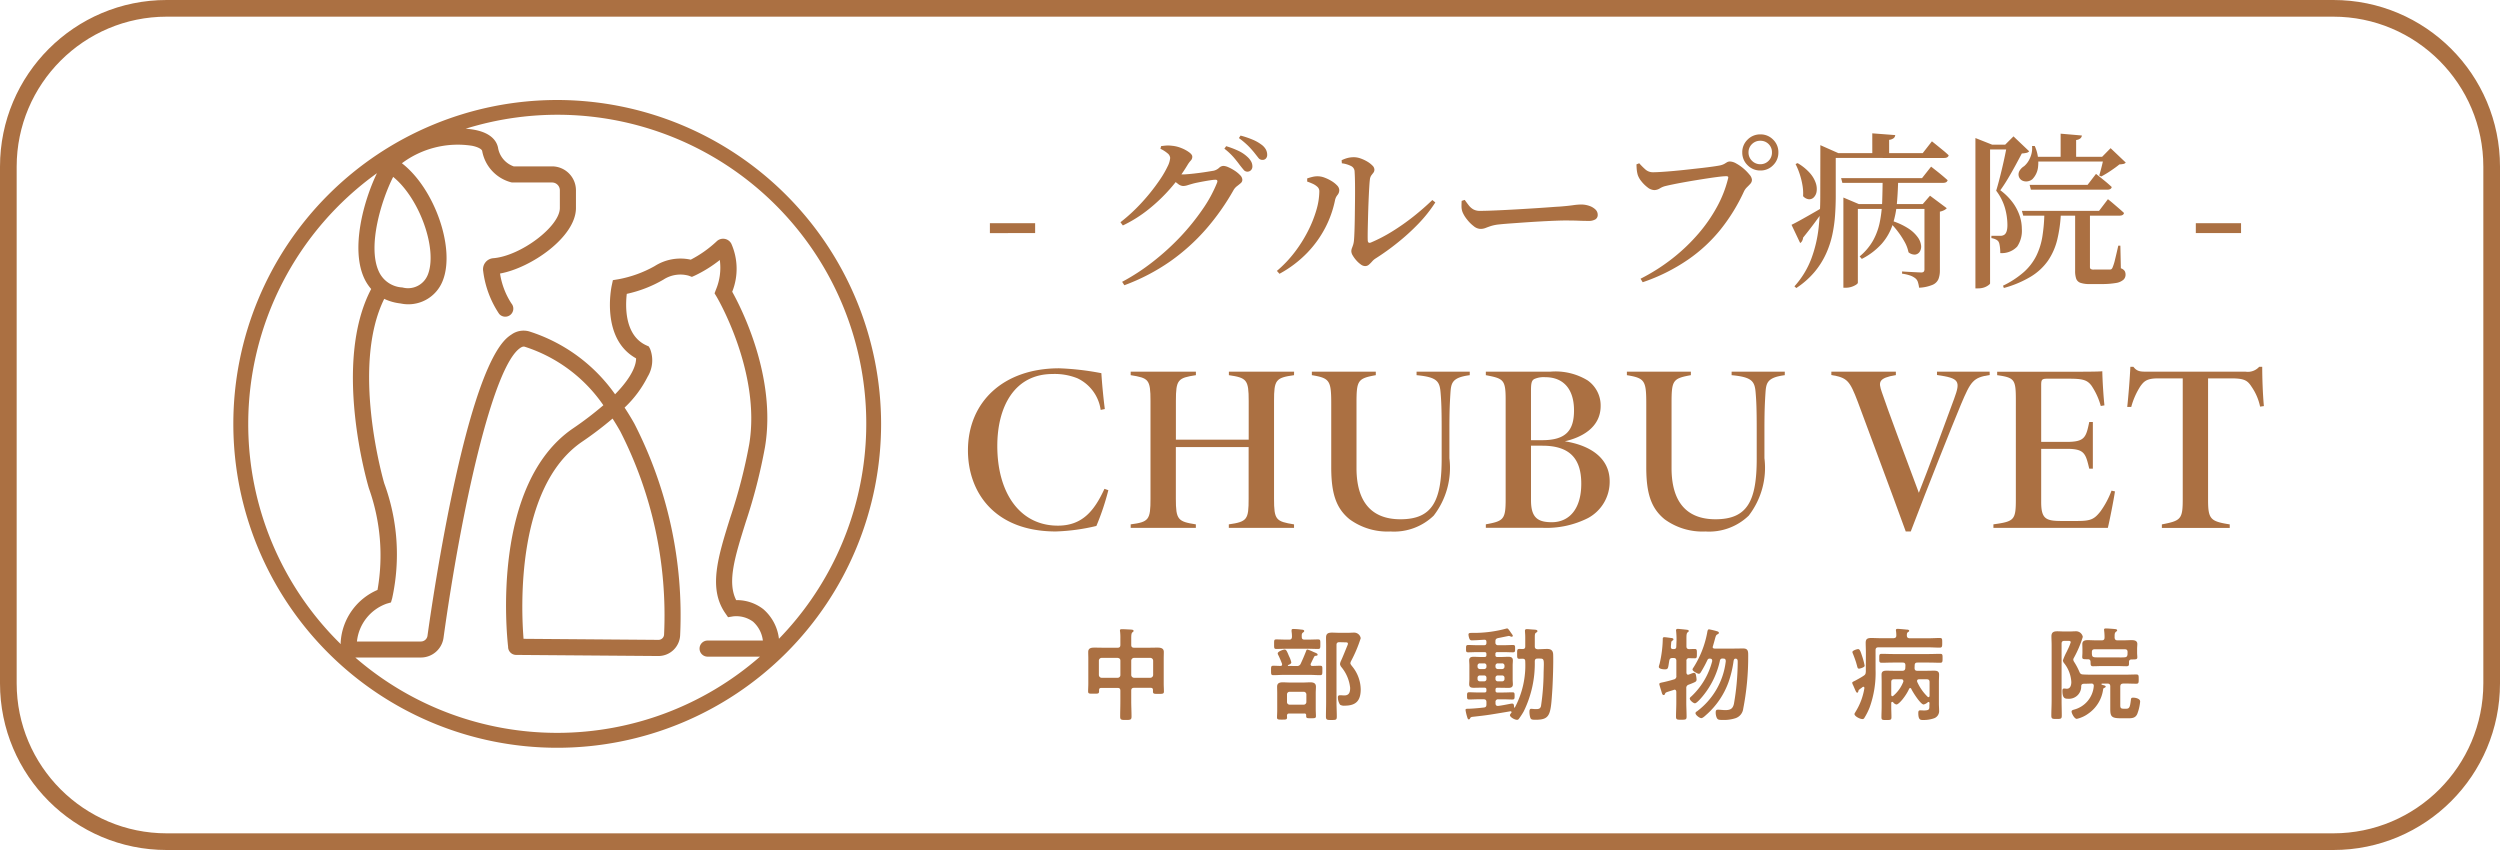
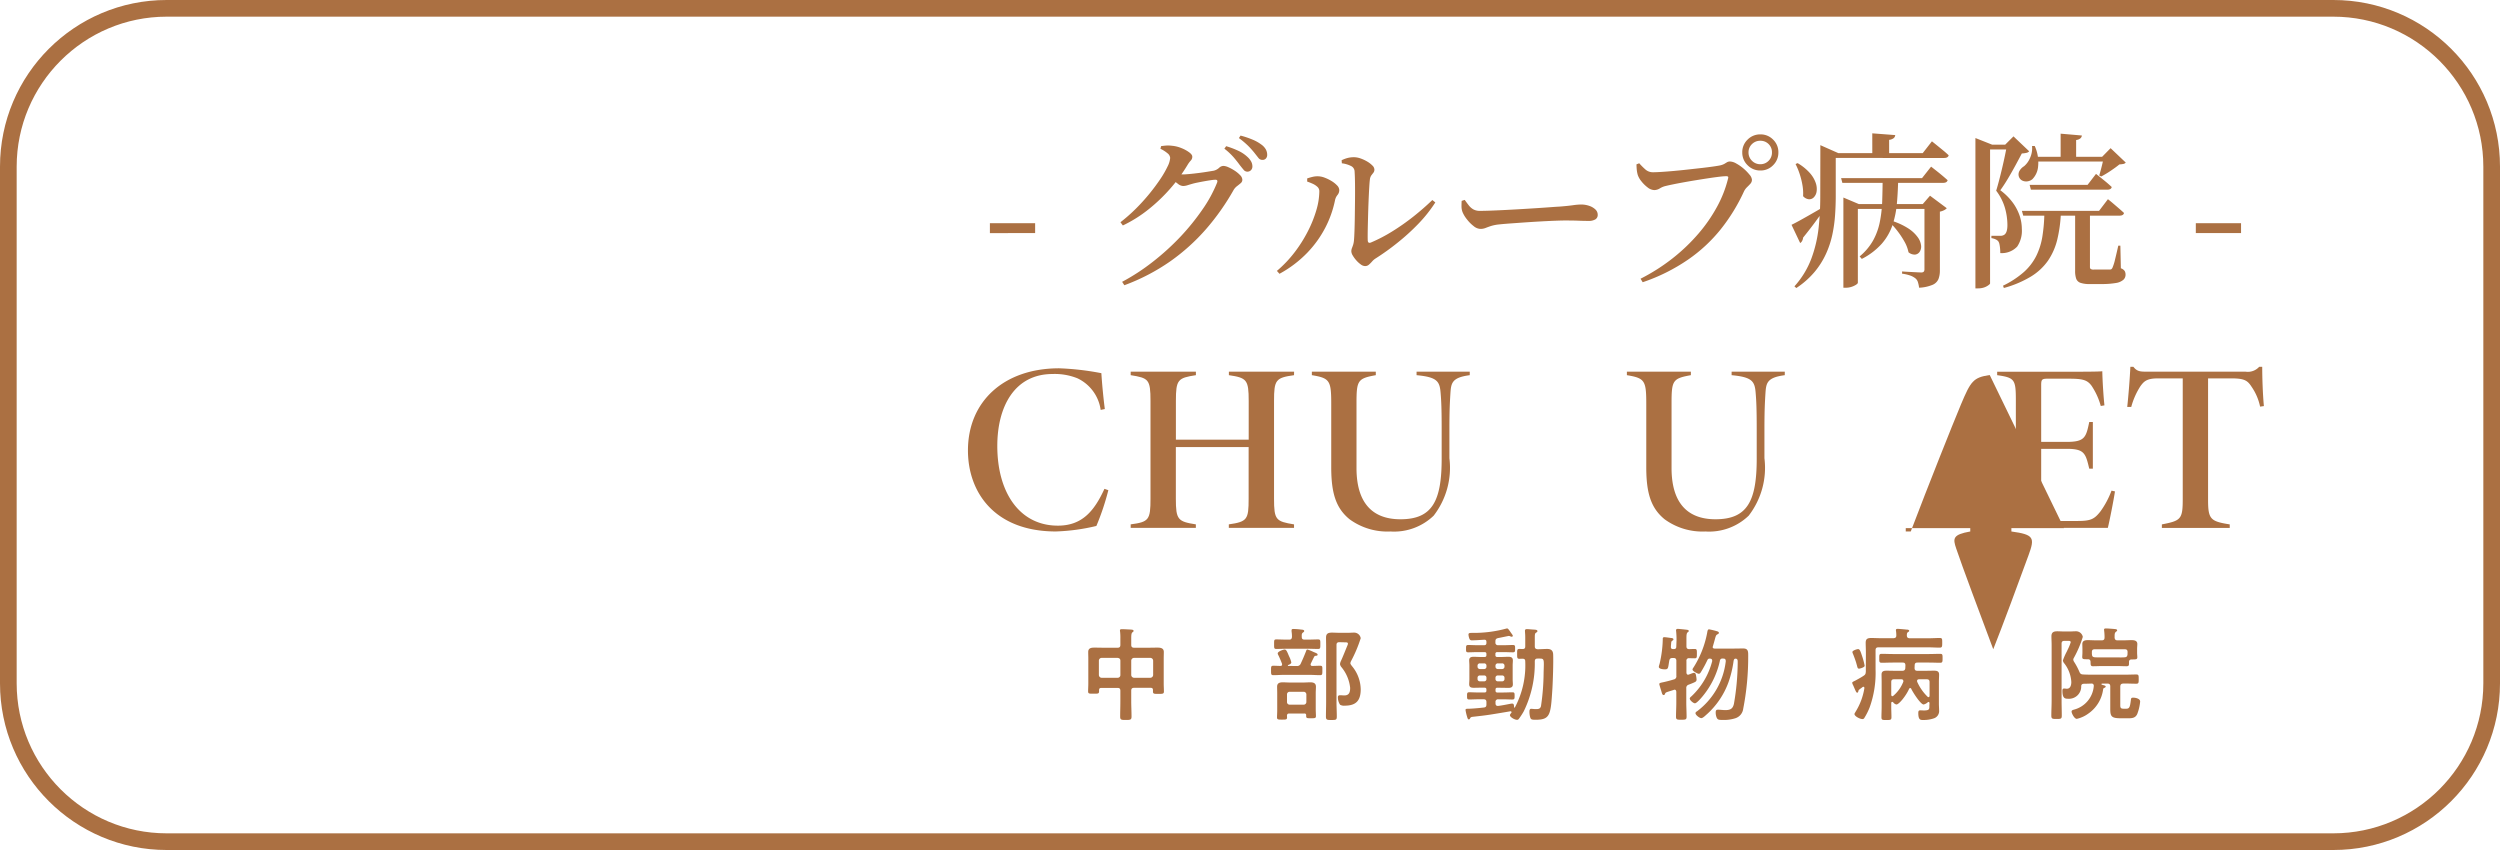
<svg xmlns="http://www.w3.org/2000/svg" width="150" height="51" viewBox="0 0 150 51">
  <g id="グループ_2104" data-name="グループ 2104" transform="translate(-2392 115)">
    <g id="グループ_2103" data-name="グループ 2103" transform="translate(0)">
-       <path id="パス_626" data-name="パス 626" d="M19.433,0A19.433,19.433,0,1,0,38.866,19.433,19.455,19.455,0,0,0,19.433,0M11.667,10.487a1.274,1.274,0,0,1-1.523.76,1.641,1.641,0,0,1-1.433-1c-.653-1.491.152-4.194.879-5.634,1.585,1.284,2.685,4.356,2.077,5.876M.894,19.433A18.523,18.523,0,0,1,8.617,4.391c-.819,1.7-1.557,4.491-.792,6.242a2.707,2.707,0,0,0,.447.708l-.006.009c-2.325,4.44-.226,11.631-.136,11.935l.006.019a11.976,11.976,0,0,1,.515,6.092,3.657,3.657,0,0,0-2.206,3.072.872.872,0,0,0,0,.18A18.481,18.481,0,0,1,.894,19.433M7.322,33.451l.019,0h3.914a1.374,1.374,0,0,0,1.356-1.18c1.053-7.609,2.946-16.3,4.613-17.4.149-.1.227-.076.261-.067a9.1,9.1,0,0,1,4.717,3.51,20.036,20.036,0,0,1-1.825,1.392C15.5,23.043,16.391,31.965,16.486,32.8v.008a.483.483,0,0,0,.479.487l8.545.066a1.306,1.306,0,0,0,1.3-1.28,25.214,25.214,0,0,0-2.75-12.666q-.281-.5-.585-.959A6.651,6.651,0,0,0,24.86,16.6a1.888,1.888,0,0,0,.145-1.668l-.077-.144-.148-.067c-1.321-.6-1.257-2.373-1.173-3.089A7.555,7.555,0,0,0,25.8,10.78a1.865,1.865,0,0,1,1.527-.237l.187.07.182-.081A7.814,7.814,0,0,0,29.188,9.6a3.4,3.4,0,0,1-.232,1.779l-.083.22.121.2c.027.045,2.68,4.533,1.958,8.864a32.043,32.043,0,0,1-1.133,4.383c-.743,2.375-1.33,4.251-.31,5.734l.174.253.3-.05a1.7,1.7,0,0,1,1.2.317,1.809,1.809,0,0,1,.589,1.133H28.456a.483.483,0,0,0,0,.966H31.6a18.484,18.484,0,0,1-24.282.052M22.754,19.115q.24.372.465.771a24.265,24.265,0,0,1,2.626,12.178.335.335,0,0,1-.332.328l-8.1-.063c-.144-1.794-.468-9.1,3.508-11.822a21.171,21.171,0,0,0,1.832-1.392m9.983,13.21a2.767,2.767,0,0,0-.94-1.777,2.59,2.59,0,0,0-1.625-.541h0c-.551-1.085-.074-2.612.571-4.673A32.852,32.852,0,0,0,31.9,20.822c.7-4.2-1.43-8.354-1.967-9.318a3.723,3.723,0,0,0-.05-2.874A.556.556,0,0,0,29,8.48a6.874,6.874,0,0,1-1.555,1.1,2.879,2.879,0,0,0-2.162.384,7.041,7.041,0,0,1-2.186.792l-.324.054-.069.321c-.029.134-.658,3.2,1.46,4.369.008.254-.1.972-1.259,2.157a10,10,0,0,0-5.169-3.777,1.252,1.252,0,0,0-1.049.192c-.417.275-1.686,1.111-3.337,8.518-.952,4.27-1.584,8.708-1.7,9.554a.4.4,0,0,1-.4.346H7.417A2.7,2.7,0,0,1,9.2,30.22l.258-.074.074-.258A12.331,12.331,0,0,0,9.054,23c-.082-.28-2-7.022,0-11.069a3.053,3.053,0,0,0,.976.276,2.212,2.212,0,0,0,2.533-1.361c.773-1.933-.484-5.533-2.449-7.051a5.6,5.6,0,0,1,4.217-1.047c.388.081.583.215.6.313a2.38,2.38,0,0,0,1.743,1.879l.047.009h2.4a.47.47,0,0,1,.47.47v1.06c0,1.109-2.353,2.883-4,3.014a.665.665,0,0,0-.6.774,5.913,5.913,0,0,0,.958,2.566.483.483,0,0,0,.734-.629,4.557,4.557,0,0,1-.681-1.792c1.85-.331,4.555-2.19,4.555-3.933V5.418a1.437,1.437,0,0,0-1.436-1.436h-2.3A1.435,1.435,0,0,1,15.88,2.85C15.8,2.483,15.5,2,14.528,1.8a4.455,4.455,0,0,0-.588-.077,18.529,18.529,0,0,1,18.8,30.6" transform="translate(2406 -109)" fill="#ab7042" />
      <path id="パス_9339" data-name="パス 9339" d="M0,0H122.341V38.866H0Z" transform="translate(2406 -109)" fill="none" />
      <g id="グループ_2102" data-name="グループ 2102" transform="translate(0 0.442)">
        <g id="グループ_2089" data-name="グループ 2089" transform="translate(19612.342 -37)">
          <path id="パス_627" data-name="パス 627" d="M132.495,34.493a15.176,15.176,0,0,1-.718,2.146,11.959,11.959,0,0,1-2.431.331c-3.669,0-5.275-2.341-5.275-4.864,0-2.91,2.13-4.926,5.473-4.926a16.26,16.26,0,0,1,2.532.293c.044.71.13,1.56.207,2.151l-.249.053a2.472,2.472,0,0,0-1.4-1.9,3.662,3.662,0,0,0-1.479-.255c-2.3,0-3.323,1.973-3.323,4.316,0,2.813,1.348,4.783,3.634,4.783,1.437,0,2.17-.847,2.795-2.209Z" transform="translate(-17286.336 -83.524)" fill="#ab7042" />
          <path id="パス_628" data-name="パス 628" d="M161.361,27.959c-1.1.154-1.2.28-1.2,1.549v5.864c0,1.27.111,1.361,1.2,1.539v.211h-3.913V36.91c1.112-.158,1.189-.3,1.189-1.539v-3.1H154.27v3.1c0,1.259.12,1.371,1.2,1.539v.211H151.56V36.91c1.088-.144,1.189-.27,1.189-1.539V29.507c0-1.3-.114-1.376-1.189-1.549v-.211h3.913v.211c-1.084.168-1.2.265-1.2,1.549v2.322h4.368V29.507c0-1.27-.114-1.391-1.189-1.549v-.211h3.913Z" transform="translate(-17304.061 -83.89)" fill="#ab7042" />
          <path id="パス_629" data-name="パス 629" d="M191.627,27.959c-1.1.145-1.119.488-1.162,1.135-.024.4-.058.911-.058,2.064v1.782a4.7,4.7,0,0,1-.943,3.447,3.426,3.426,0,0,1-2.6.95,3.845,3.845,0,0,1-2.447-.733c-.82-.67-1.1-1.569-1.1-3.125v-3.8c0-1.4-.086-1.543-1.163-1.721v-.211h3.837v.211c-1.1.2-1.158.317-1.158,1.721v3.851c0,2,.873,3.074,2.636,3.074,1.912,0,2.474-1.09,2.474-3.638V31.152c0-1.147-.024-1.669-.062-2.111-.053-.717-.206-.966-1.444-1.082v-.211h3.192Z" transform="translate(-17323.785 -83.89)" fill="#ab7042" />
-           <path id="パス_630" data-name="パス 630" d="M216.284,31.927c1.507.24,2.688.989,2.688,2.4a2.471,2.471,0,0,1-1.3,2.206,5.527,5.527,0,0,1-2.712.585h-3.418v-.21c1.074-.193,1.189-.3,1.189-1.513V29.414c0-1.2-.145-1.253-1.189-1.455v-.21h3.866a3.7,3.7,0,0,1,2.24.524,1.832,1.832,0,0,1,.783,1.534c0,1.322-1.186,1.9-2.149,2.12m-1.354-.067c1.429,0,1.905-.594,1.905-1.785,0-1.307-.659-1.994-1.722-1.994a1.383,1.383,0,0,0-.66.11c-.175.091-.2.287-.2.737v2.933Zm-.676,3.6c0,1.025.379,1.322,1.247,1.322,1.02,0,1.769-.763,1.769-2.311,0-1.472-.658-2.28-2.339-2.28h-.677Z" transform="translate(-17342.734 -83.891)" fill="#ab7042" />
          <path id="パス_631" data-name="パス 631" d="M244.834,27.959c-1.1.145-1.119.488-1.162,1.135-.024.4-.058.911-.058,2.064v1.782a4.7,4.7,0,0,1-.943,3.447,3.426,3.426,0,0,1-2.6.95,3.846,3.846,0,0,1-2.447-.733c-.82-.67-1.1-1.569-1.1-3.125v-3.8c0-1.4-.087-1.543-1.163-1.721v-.211H239.2v.211c-1.1.2-1.159.317-1.159,1.721v3.851c0,2,.873,3.074,2.636,3.074,1.912,0,2.474-1.09,2.474-3.638V31.152c0-1.147-.024-1.669-.062-2.111-.053-.717-.205-.966-1.444-1.082v-.211h3.191Z" transform="translate(-17358.09 -83.89)" fill="#ab7042" />
-           <path id="パス_632" data-name="パス 632" d="M279.406,27.95c-1,.149-1.138.379-1.723,1.76-.522,1.251-1.943,4.812-3.015,7.628h-.3c-.914-2.523-2.185-5.9-2.875-7.773-.488-1.284-.633-1.456-1.589-1.614v-.2h3.871v.2c-1.051.187-1.054.412-.843,1.025.295.895,1.562,4.283,2.222,6.041.52-1.3,1.542-4.063,2.121-5.652.383-1.048.322-1.227-1.033-1.414v-.2h3.159Z" transform="translate(-17380.365 -83.891)" fill="#ab7042" />
+           <path id="パス_632" data-name="パス 632" d="M279.406,27.95c-1,.149-1.138.379-1.723,1.76-.522,1.251-1.943,4.812-3.015,7.628h-.3v-.2h3.871v.2c-1.051.187-1.054.412-.843,1.025.295.895,1.562,4.283,2.222,6.041.52-1.3,1.542-4.063,2.121-5.652.383-1.048.322-1.227-1.033-1.414v-.2h3.159Z" transform="translate(-17380.365 -83.891)" fill="#ab7042" />
          <path id="パス_633" data-name="パス 633" d="M304.558,34.88c-.072.495-.332,1.812-.428,2.188h-6.865v-.211c1.25-.173,1.346-.255,1.346-1.5V29.44c0-1.277-.062-1.383-1.121-1.534V27.7h4.268c1.353,0,1.87-.009,2.04-.029.01.533.067,1.5.129,2.046l-.221.038a4.11,4.11,0,0,0-.56-1.224c-.265-.347-.531-.414-1.382-.414h-1.253c-.333,0-.38.053-.38.381v3.411h1.535c1.084,0,1.157-.272,1.349-1.192h.216v2.8h-.216c-.217-.906-.28-1.191-1.339-1.191h-1.545v3.193c0,.994.277,1.126,1.14,1.135h1.053c.8,0,1-.12,1.357-.565a5.228,5.228,0,0,0,.67-1.254Z" transform="translate(-17398.002 -83.838)" fill="#ab7042" />
          <path id="パス_634" data-name="パス 634" d="M327.834,29.318a3.254,3.254,0,0,0-.508-1.188c-.245-.38-.433-.507-1.214-.507h-1.4v7.261c0,1.184.129,1.315,1.3,1.5v.211H321.94v-.211c1.129-.221,1.252-.3,1.252-1.5V27.623H321.7c-.686,0-.843.194-1.045.466a4.378,4.378,0,0,0-.553,1.249h-.24c.082-.779.154-1.679.188-2.409h.182c.22.281.4.292.844.292h5.893a.91.91,0,0,0,.809-.292h.183c0,.628.03,1.6.1,2.356Z" transform="translate(-17412.57 -83.362)" fill="#ab7042" />
          <path id="パス_635" data-name="パス 635" d="M147.125,74.76c-.116,0-.171.049-.171.171v.627c0,.31.018.621.018.931,0,.189-.073.2-.341.2s-.341-.006-.341-.2c0-.3.012-.615.012-.925v-.627c0-.122-.049-.171-.164-.171h-.974c-.11,0-.14.049-.14.14v.067c0,.146-.073.14-.329.14s-.328.006-.328-.14.012-.31.012-.469V73c0-.128-.006-.256-.006-.39,0-.238.183-.262.377-.262s.372.006.554.006h.834c.115,0,.164-.049.164-.171v-.371a3.156,3.156,0,0,0-.018-.432.185.185,0,0,1-.006-.06c0-.073.055-.079.116-.079.115,0,.414.018.542.024.055.006.158.006.158.079,0,.043-.031.061-.073.091-.061.049-.067.189-.067.377v.371c0,.122.055.171.171.171h.852c.183,0,.365-.006.548-.006s.384.024.384.262c0,.134-.006.262-.006.39v1.509c0,.158.012.317.012.475,0,.14-.079.14-.328.14s-.329.006-.329-.14V74.9c0-.1-.042-.14-.14-.14Zm-.822-1.625c0-.11-.061-.158-.164-.171h-.956a.166.166,0,0,0-.17.171v.852a.17.17,0,0,0,.17.171h.956a.162.162,0,0,0,.164-.171Zm1.966,0a.17.17,0,0,0-.17-.171h-.974a.17.17,0,0,0-.171.171v.852a.174.174,0,0,0,.171.171h.974a.174.174,0,0,0,.17-.171Z" transform="translate(-17299.422 -111.933)" fill="#ab7042" />
          <path id="パス_636" data-name="パス 636" d="M176.8,73.429a.229.229,0,0,0,.244-.134c.122-.261.219-.487.323-.755.012-.043.036-.1.085-.1a2.344,2.344,0,0,1,.359.146c.134.055.249.091.249.158s-.055.067-.11.073a.1.1,0,0,0-.091.049c-.073.14-.14.28-.207.42a.167.167,0,0,0-.012.054.085.085,0,0,0,.091.085c.158,0,.317-.012.475-.012s.14.067.14.286,0,.28-.14.28c-.207,0-.42-.018-.627-.018h-1.546c-.207,0-.414.018-.627.018-.14,0-.14-.061-.14-.28s-.006-.286.14-.286.292.012.438.012c.055-.006.085-.031.085-.085,0-.018-.006-.03-.006-.049a5.2,5.2,0,0,0-.213-.5.3.3,0,0,1-.043-.115c0-.128.359-.237.414-.237.109,0,.158.152.255.377.006.012.012.03.025.055a1.561,1.561,0,0,1,.122.341c0,.085-.122.134-.189.158a.034.034,0,0,0-.018.031c0,.018.012.024.031.024Zm.481-1.583h.2c.2,0,.408-.012.609-.012.146,0,.134.073.134.286s.006.286-.134.286c-.207,0-.408-.012-.609-.012h-1.291c-.2,0-.4.012-.6.012-.146,0-.14-.055-.14-.286s-.006-.286.134-.286c.207,0,.408.012.609.012h.159c.115,0,.158-.043.17-.158a2.117,2.117,0,0,0-.024-.335v-.061c0-.073.048-.085.1-.085a4.21,4.21,0,0,1,.481.037c.067.006.177.012.177.085,0,.043-.036.067-.073.092-.079.055-.079.134-.073.268,0,.115.055.158.171.158m-.025,4.432h-.895c-.1,0-.134.043-.14.134,0,.036.006.067.006.1,0,.134-.067.134-.31.134-.2,0-.292,0-.292-.128s.012-.28.012-.42V75.048c0-.128-.006-.25-.006-.378,0-.219.152-.262.347-.262.128,0,.262.012.4.012h.846c.128,0,.261-.012.389-.012.189,0,.347.043.347.262,0,.128-.012.25-.012.378v.974c0,.128.012.329.012.414,0,.134-.085.128-.3.128-.256,0-.293,0-.286-.177,0-.079-.037-.109-.11-.109m-.048-.529a.161.161,0,0,0,.17-.164V75.14a.161.161,0,0,0-.17-.164h-.822a.155.155,0,0,0-.17.164v.444a.155.155,0,0,0,.17.164ZM179.364,72c-.115,0-.17.049-.17.164v3.415c0,.3.018.59.018.889,0,.2-.061.2-.329.2-.243,0-.323,0-.323-.2,0-.3.012-.59.012-.889v-3.33c0-.17-.006-.347-.006-.523,0-.25.134-.3.359-.3.158,0,.323.012.487.012h.444c.128,0,.255-.012.377-.012a.4.4,0,0,1,.414.335,8.113,8.113,0,0,1-.584,1.382.431.431,0,0,0-.037.115c0,.055.061.128.091.171a2.23,2.23,0,0,1,.53,1.4c0,.676-.28.98-.956.98a.487.487,0,0,1-.28-.054.8.8,0,0,1-.134-.444c0-.092.042-.128.134-.128s.164.012.249.012c.3,0,.353-.2.353-.457a2.332,2.332,0,0,0-.524-1.242.364.364,0,0,1-.085-.183.631.631,0,0,1,.037-.146c.128-.268.3-.712.42-1a.217.217,0,0,0,.018-.085c0-.073-.1-.073-.152-.073Z" transform="translate(-17319.346 -111.911)" fill="#ab7042" />
          <path id="パス_637" data-name="パス 637" d="M210.032,74.677c-.079,0-.115.031-.115.116v.055a.1.1,0,0,0,.115.116h.371c.177,0,.353-.012.53-.012.134,0,.128.073.128.219s0,.214-.134.214c-.176,0-.353-.012-.524-.012h-.317a.149.149,0,0,0-.17.171v.073c0,.085.036.152.134.152h.024c.225-.025.517-.086.736-.128a.618.618,0,0,1,.116-.012c.1,0,.1.134.1.207.006.024.018.037.03.037s.018-.006.025-.018A5.377,5.377,0,0,0,211.7,73.1c0-.116-.043-.159-.164-.164-.06,0-.128.006-.189.006-.14,0-.134-.085-.134-.292,0-.225-.006-.3.134-.3.037,0,.152.006.189.006.122,0,.164-.048.164-.164v-.426c0-.152,0-.249-.012-.389,0-.025-.006-.079-.006-.116,0-.079.049-.1.116-.1s.261.018.341.024c.164.012.292.006.292.1,0,.043-.042.061-.073.085-.079.043-.085.1-.085.317v.511c0,.115.049.158.171.171.189,0,.383-.018.572-.018.237,0,.353.1.359.341.018.5-.018,1.558-.048,2.07-.1,1.528-.11,1.838-1.011,1.838-.261,0-.292-.025-.335-.207a1.355,1.355,0,0,1-.03-.268c0-.079.006-.183.109-.183.024,0,.067.006.091.006a1.6,1.6,0,0,0,.164.012c.177,0,.28-.006.329-.177a14.188,14.188,0,0,0,.158-2.027c.024-.792.049-.828-.25-.828h-.109c-.116,0-.164.043-.171.158a6.531,6.531,0,0,1-.658,3,4.129,4.129,0,0,1-.286.444c-.036.049-.06.073-.121.073-.146,0-.427-.164-.427-.28,0-.043.061-.109.086-.146.012-.012.012-.018.012-.037s-.024-.055-.073-.049c-.377.067-.755.128-1.132.189s-.743.1-1.1.14c-.109.012-.146.024-.182.091-.018.037-.037.067-.079.067-.067,0-.085-.11-.116-.207a2.67,2.67,0,0,1-.079-.353c0-.068.025-.08.189-.08.14,0,.609-.036.907-.073.122-.012.158-.067.158-.183v-.14c0-.116-.048-.171-.164-.171h-.341c-.177,0-.353.012-.53.012-.134,0-.128-.074-.128-.214s-.006-.219.128-.219c.177,0,.353.012.53.012h.389c.085,0,.115-.037.115-.116v-.055c0-.079-.03-.116-.115-.116h-.231c-.14,0-.274.006-.414.006-.158,0-.274-.031-.274-.213,0-.1.012-.2.012-.3v-.834c0-.1-.012-.2-.012-.3,0-.177.116-.213.274-.213.134,0,.274.012.414.012h.231c.085,0,.115-.037.115-.115v-.061c0-.079-.03-.116-.115-.116h-.45c-.177,0-.353.012-.53.012-.14,0-.128-.079-.128-.219s-.006-.22.128-.22c.177,0,.353.012.53.012h.426c.1,0,.14-.043.14-.146v-.048c0-.092-.036-.14-.134-.134-.22.012-.518.036-.737.036a.139.139,0,0,1-.146-.085.907.907,0,0,1-.061-.261c0-.092.079-.1.189-.1h.079a7.425,7.425,0,0,0,2.033-.268h.024c.043,0,.1.073.219.25.1.14.116.158.116.195s-.043.055-.061.055a.264.264,0,0,1-.1-.031.188.188,0,0,0-.079-.018c-.031,0-.561.116-.645.128-.116.03-.158.073-.158.195v.061a.149.149,0,0,0,.17.171h.353c.177,0,.353-.012.53-.012.14,0,.128.079.128.22s.006.219-.128.219c-.177,0-.353-.012-.53-.012h-.408a.1.1,0,0,0-.115.116v.061a.1.1,0,0,0,.115.115h.244c.14,0,.274-.012.414-.012.158,0,.274.037.274.219,0,.1-.012.2-.012.3v.834c0,.1.012.2.012.3,0,.176-.116.213-.268.213s-.28-.006-.42-.006Zm-.8-1.12a.136.136,0,0,0,.14-.146v-.055a.131.131,0,0,0-.14-.14h-.249a.136.136,0,0,0-.146.14v.055a.141.141,0,0,0,.146.146Zm.14.524a.131.131,0,0,0-.14-.14h-.249a.136.136,0,0,0-.146.14v.067a.137.137,0,0,0,.146.146h.249a.133.133,0,0,0,.14-.146Zm.542-.67a.141.141,0,0,0,.146.146h.249a.141.141,0,0,0,.146-.146v-.055a.136.136,0,0,0-.146-.14h-.249a.136.136,0,0,0-.146.14Zm.146.53a.136.136,0,0,0-.146.14v.067a.137.137,0,0,0,.146.146h.249a.137.137,0,0,0,.146-.146v-.067a.136.136,0,0,0-.146-.14Z" transform="translate(-17340.527 -111.856)" fill="#ab7042" />
          <path id="パス_638" data-name="パス 638" d="M241.848,71.872a5.092,5.092,0,0,0-.024-.541c0-.018-.006-.037-.006-.055,0-.067.055-.085.11-.085s.475.043.554.055c.043.006.1.018.1.073,0,.037-.031.049-.073.085-.061.049-.067.177-.067.377v.456c0,.11.043.164.164.171.091-.006.244-.012.329-.012.14,0,.134.073.134.28s.006.28-.134.28c-.061,0-.244-.006-.329-.006a.143.143,0,0,0-.164.164v.706c.006.061.031.121.1.121a.138.138,0,0,0,.049-.012c.024-.006.061-.024.1-.036a1.07,1.07,0,0,1,.2-.067c.086,0,.11.073.122.14a1.866,1.866,0,0,1,.037.255c0,.128-.049.146-.3.25-.049.018-.11.043-.171.067a.2.2,0,0,0-.146.219V75.6c0,.286.018.572.018.859,0,.176-.061.183-.317.183-.238,0-.317,0-.317-.177,0-.286.018-.578.018-.865v-.633c-.006-.067-.031-.128-.1-.128a.115.115,0,0,0-.049.012c-.091.031-.171.055-.232.073-.268.085-.261.085-.3.17a.084.084,0,0,1-.079.067c-.068,0-.092-.073-.128-.195a.562.562,0,0,0-.024-.08c-.018-.061-.109-.341-.109-.383,0-.073.1-.079.177-.1.164-.03.523-.122.688-.177a.188.188,0,0,0,.158-.219v-.9c0-.116-.049-.17-.17-.17h-.055c-.122,0-.177.042-.2.164-.073.42-.049.518-.256.518-.1,0-.371-.018-.371-.152a.825.825,0,0,1,.043-.164,7.051,7.051,0,0,0,.195-1.522.081.081,0,0,1,.091-.092c.067,0,.329.037.414.049.042,0,.134.018.134.079,0,.037-.031.061-.061.079-.067.043-.067.067-.079.189,0,.043-.012.1-.012.177-.006.1.037.14.134.14h.043c.1,0,.146-.042.146-.146Zm2.167.4c0,.1.1.1.128.1h1.151c.183,0,.365-.006.554-.006.31,0,.3.2.3.451a16.159,16.159,0,0,1-.3,3.171.683.683,0,0,1-.475.566,2.229,2.229,0,0,1-.755.1c-.219,0-.3-.006-.359-.134a.793.793,0,0,1-.061-.317c0-.128.042-.164.14-.164.14,0,.286.025.432.025.3,0,.456-.073.523-.383a14.951,14.951,0,0,0,.225-2.454v-.06c0-.091-.006-.164-.1-.189h-.031c-.079,0-.1.067-.115.134a6.356,6.356,0,0,1-.311,1.291,4.77,4.77,0,0,1-1.3,1.918c-.012.012-.031.024-.049.043-.085.079-.2.182-.28.182-.1,0-.347-.182-.347-.3,0-.048.055-.091.1-.115a4.378,4.378,0,0,0,1.717-2.995c0-.116-.037-.164-.152-.164h-.03a.145.145,0,0,0-.171.134,4.993,4.993,0,0,1-1.022,2.112c-.073.091-.365.438-.475.438-.091,0-.31-.176-.31-.286,0-.055.073-.11.115-.146a4.394,4.394,0,0,0,1.23-2.095V73.09c0-.085-.061-.11-.134-.116s-.122.018-.158.1a6.88,6.88,0,0,1-.353.658c-.037.061-.079.152-.158.152s-.377-.164-.377-.25a.221.221,0,0,1,.055-.121,5.909,5.909,0,0,0,.822-2.076c.025-.146.037-.219.121-.219a4.859,4.859,0,0,1,.493.121c.043.018.091.037.091.091s-.055.067-.091.092c-.079.042-.091.079-.152.3-.024.092-.061.226-.115.408a.146.146,0,0,0-.012.049" transform="translate(-17361.598 -111.9)" fill="#ab7042" />
          <path id="パス_639" data-name="パス 639" d="M274.248,72.59c0-.189-.012-.378-.012-.566,0-.237.116-.286.335-.286.194,0,.389.012.59.012h.749c.11-.012.159-.043.164-.158a2.019,2.019,0,0,0-.018-.274.152.152,0,0,1-.006-.049c0-.073.054-.079.109-.079.079,0,.426.031.523.043.049,0,.164.006.164.073,0,.037-.024.049-.079.085s-.061.109-.061.2c.006.115.049.152.164.164h1.1c.25,0,.506-.018.712-.018.153,0,.146.073.146.286s0,.293-.146.293c-.237,0-.475-.018-.712-.018H275c-.122,0-.171.055-.171.17v1.157a6.122,6.122,0,0,1-.353,2.271,3.792,3.792,0,0,1-.317.633.123.123,0,0,1-.115.073c-.17,0-.481-.177-.481-.3,0-.043.049-.1.067-.14a3.8,3.8,0,0,0,.529-1.419c0-.055-.03-.079-.06-.079a.083.083,0,0,0-.049.018c-.067.055-.14.1-.207.158-.037.025-.037.055-.049.1s-.025.079-.073.079-.1-.128-.17-.292c-.025-.055-.049-.115-.079-.177a.314.314,0,0,1-.043-.128c0-.049.091-.079.195-.134.164-.091.329-.177.481-.28.116-.073.128-.121.14-.255Zm-.414.986c-.073,0-.086-.042-.128-.213q-.018-.055-.036-.128c-.043-.146-.14-.408-.2-.554a.3.3,0,0,1-.031-.1c0-.092.268-.177.347-.177.1,0,.146.152.237.426a4.416,4.416,0,0,1,.152.572c0,.1-.292.176-.341.176m4.231,2.064c-.007-.037-.018-.067-.055-.067a.09.09,0,0,0-.055.025.551.551,0,0,1-.243.128c-.176,0-.646-.73-.743-.943a.065.065,0,0,0-.061-.043.08.08,0,0,0-.066.043c-.177.414-.609.943-.761.943a.315.315,0,0,1-.177-.109l-.024-.025a.057.057,0,0,0-.049-.024c-.043,0-.061.036-.061.073v.231c0,.2.012.408.012.615,0,.164-.055.17-.3.17s-.3,0-.3-.17c0-.207.012-.414.012-.615v-1.5c0-.158-.006-.3-.006-.444,0-.2.134-.231.3-.231s.335.006.506.006h.438c.11,0,.165-.037.182-.152,0-.061.006-.122.006-.183-.006-.116-.049-.158-.165-.158h-.6c-.22,0-.439.012-.658.012-.152,0-.146-.073-.146-.268s-.006-.268.146-.268c.219,0,.438.012.658.012h2.191c.225,0,.444-.012.663-.012.146,0,.14.073.14.268s0,.268-.14.268c-.219,0-.438-.012-.663-.012h-.7c-.116,0-.165.042-.171.164,0,.055-.006.116-.006.171.006.115.055.158.165.158h.487c.17,0,.34-.006.51-.006s.31.025.31.231c0,.14-.012.28-.012.438v1.321c0,.128.012.256.012.384a.461.461,0,0,1-.28.474,1.865,1.865,0,0,1-.688.11c-.14,0-.28.006-.28-.414,0-.14.037-.164.122-.164s.146.006.213.006c.335,0,.329-.079.329-.28Zm-1.571-1.327c0-.079-.061-.1-.128-.1h-.426c-.121,0-.17.049-.17.164v.767c.006.043.018.086.067.086a.09.09,0,0,0,.055-.025,2.1,2.1,0,0,0,.6-.84.113.113,0,0,0,.006-.049m1.51.968c.043,0,.054-.037.061-.073v-.834c0-.115-.055-.164-.171-.164h-.457c-.061,0-.122.025-.122.1,0,.018.006.031.006.049a2.919,2.919,0,0,0,.627.9.091.091,0,0,0,.055.025" transform="translate(-17382.637 -111.9)" fill="#ab7042" />
          <path id="パス_640" data-name="パス 640" d="M311.37,74.427c-.115.012-.158.049-.17.171v1.126c0,.177.042.213.219.213h.14c.2,0,.225-.122.274-.493.012-.122.018-.171.14-.171.14,0,.42.055.42.232a2.722,2.722,0,0,1-.177.755c-.122.262-.353.25-.6.25h-.377c-.554,0-.639-.1-.639-.548V74.6c0-.122-.049-.171-.171-.171h-.286c-.025,0-.073,0-.073.037,0,.018.018.024.031.031l.024.006.012.006c.085.025.189.043.189.1,0,.043-.06.067-.1.085s-.043.043-.055.085a2.1,2.1,0,0,1-.877,1.443,1.876,1.876,0,0,1-.7.323c-.158,0-.316-.347-.316-.432s.079-.1.146-.122a1.59,1.59,0,0,0,1.187-1.412v-.018a.123.123,0,0,0-.128-.134c-.152.006-.31.012-.469.012-.1.012-.134.031-.158.128a.734.734,0,0,1-.779.773c-.2,0-.347-.025-.347-.475,0-.079.012-.14.1-.14a.862.862,0,0,1,.128.012h.043c.213,0,.262-.232.262-.4a1.989,1.989,0,0,0-.432-1.133.31.31,0,0,1-.073-.164,3.607,3.607,0,0,1,.213-.493,1.322,1.322,0,0,0,.067-.14,2.8,2.8,0,0,0,.189-.456c0-.085-.085-.085-.146-.085h-.232c-.121,0-.17.048-.17.17v3.433c0,.292.012.59.012.883,0,.194-.055.2-.317.2-.243,0-.31-.006-.31-.2,0-.3.018-.6.018-.889v-3.36c0-.17-.012-.341-.012-.511,0-.243.134-.3.353-.3.152,0,.3.012.451.012h.274c.122,0,.25-.012.366-.012a.412.412,0,0,1,.438.335,6.512,6.512,0,0,1-.536,1.26.237.237,0,0,0-.036.11.315.315,0,0,0,.055.134,4.043,4.043,0,0,1,.316.6c.055.128.116.147.243.152.219.012.438.012.658.012h1.832c.225,0,.45-.012.676-.012.146,0,.146.061.146.274s0,.28-.146.28c-.226,0-.45-.012-.676-.012Zm-.511-2.757c.012.115.061.164.17.164h.372c.158,0,.316-.012.475-.012s.347.024.347.231c0,.08-.013.2-.013.3v.225c0,.091.013.2.013.268,0,.14-.086.134-.335.134-.109,0-.164.049-.164.152v.085c0,.116-.012.171-.152.171-.189,0-.378-.012-.566-.012h-.865c-.195,0-.383.012-.578.012-.158,0-.14-.1-.146-.262-.006-.109-.055-.158-.158-.158-.262,0-.341.006-.341-.134,0-.067.012-.177.012-.261v-.22c0-.109-.006-.213-.006-.3,0-.2.171-.231.329-.231s.323.012.487.012h.347c.121,0,.17-.049.17-.171v-.073a3.107,3.107,0,0,0-.024-.335c0-.018-.006-.043-.006-.055,0-.073.055-.079.11-.079.14,0,.4.024.542.036.049.006.134.012.134.079,0,.043-.043.061-.079.091-.067.061-.073.134-.073.256Zm.779.87c0-.122-.049-.17-.17-.17h-1.8c-.122,0-.171.048-.171.17v.055a.535.535,0,0,0,.006.1c.012.115.055.14.17.158.152.006.3.006.462.006H311c.152,0,.3.006.45-.006.116-.006.164-.043.183-.158Z" transform="translate(-17404.326 -111.856)" fill="#ab7042" />
        </g>
        <path id="パス_9340" data-name="パス 9340" d="M.44-2.456v-.593H3.154v.593ZM15.877-6.142a.292.292,0,0,1-.218-.117q-.1-.117-.242-.3-.145-.2-.354-.446a3.887,3.887,0,0,0-.555-.517l.109-.149a5.094,5.094,0,0,1,.732.279,2.051,2.051,0,0,1,.527.35,1.08,1.08,0,0,1,.244.3.632.632,0,0,1,.07.285.317.317,0,0,1-.086.226A.3.3,0,0,1,15.877-6.142ZM8.373.468a12.517,12.517,0,0,0,1.852-1.21,14.821,14.821,0,0,0,1.65-1.5A13.756,13.756,0,0,0,13.2-3.882a8.034,8.034,0,0,0,.871-1.6q.065-.176-.1-.176a2.065,2.065,0,0,0-.257.025q-.177.025-.4.065t-.415.08q-.2.04-.316.075-.16.045-.295.088a.88.88,0,0,1-.266.043.537.537,0,0,1-.3-.131q-.175-.131-.371-.291l.171-.312q.16.02.268.03t.208.01q.149,0,.418-.025t.564-.063q.295-.038.537-.078T13.87-6.2a.742.742,0,0,0,.321-.171.384.384,0,0,1,.272-.116.8.8,0,0,1,.287.08,2.488,2.488,0,0,1,.378.206,1.766,1.766,0,0,1,.325.269.416.416,0,0,1,.134.275.265.265,0,0,1-.1.206q-.1.086-.218.176a.811.811,0,0,0-.206.231A14.18,14.18,0,0,1,13.412-2.7a12.081,12.081,0,0,1-2.153,1.94A12.157,12.157,0,0,1,8.508.672Zm-.1-3.576A9.959,9.959,0,0,0,9.2-3.923a11.913,11.913,0,0,0,.815-.9q.372-.458.652-.878a5.824,5.824,0,0,0,.434-.753,1.349,1.349,0,0,0,.155-.513.392.392,0,0,0-.167-.284,1.916,1.916,0,0,0-.417-.264l.039-.159q.14-.021.293-.034a1.855,1.855,0,0,1,.364.012,1.944,1.944,0,0,1,.557.137,2.087,2.087,0,0,1,.469.254q.189.141.189.257a.323.323,0,0,1-.087.235,1.71,1.71,0,0,0-.208.285,9.74,9.74,0,0,1-1.025,1.4A10.082,10.082,0,0,1,9.949-3.874a7.871,7.871,0,0,1-1.532.96Zm8.515-3.74a.3.3,0,0,1-.241-.124L16.3-7.286q-.149-.185-.347-.388a4.989,4.989,0,0,0-.573-.484l.1-.149a5.287,5.287,0,0,1,.724.244,2.373,2.373,0,0,1,.509.285.919.919,0,0,1,.282.3.675.675,0,0,1,.082.32A.327.327,0,0,1,17-6.931.271.271,0,0,1,16.792-6.848Zm6.16,6.371a.456.456,0,0,1-.257-.1,1.6,1.6,0,0,1-.27-.247,1.769,1.769,0,0,1-.212-.292.523.523,0,0,1-.083-.242.511.511,0,0,1,.033-.188q.033-.083.073-.2a1.319,1.319,0,0,0,.055-.313q.015-.155.028-.526t.02-.861q.007-.489.012-1t0-.967q-.005-.452-.025-.742a.375.375,0,0,0-.2-.319,1.636,1.636,0,0,0-.564-.169l-.015-.184a1.875,1.875,0,0,1,.389-.144,1.606,1.606,0,0,1,.354-.038,1.206,1.206,0,0,1,.392.073,2.179,2.179,0,0,1,.4.186,1.463,1.463,0,0,1,.311.239.358.358,0,0,1,.121.236.3.3,0,0,1-.058.193q-.058.073-.126.163a.538.538,0,0,0-.088.261q-.02.156-.04.5t-.038.79q-.018.441-.03.9t-.02.837q-.007.381,0,.6t.2.136a9.247,9.247,0,0,0,1.275-.665,13.394,13.394,0,0,0,1.264-.888q.615-.487,1.137-.992l.179.144a8.36,8.36,0,0,1-1.009,1.273A12.911,12.911,0,0,1,24.9-1.88a14.462,14.462,0,0,1-1.311.941.945.945,0,0,0-.213.181,1.974,1.974,0,0,1-.2.2A.341.341,0,0,1,22.952-.477Zm-5.288.289A7.148,7.148,0,0,0,18.719-1.3a8.185,8.185,0,0,0,.8-1.267,7.189,7.189,0,0,0,.51-1.272,4.116,4.116,0,0,0,.177-1.125.354.354,0,0,0-.119-.271,1.055,1.055,0,0,0-.289-.186q-.17-.076-.321-.126v-.189q.146-.051.322-.094a1.261,1.261,0,0,1,.367-.033,1.171,1.171,0,0,1,.364.083,2.371,2.371,0,0,1,.409.2,1.561,1.561,0,0,1,.332.264.414.414,0,0,1,.131.276.459.459,0,0,1-.108.3.717.717,0,0,0-.148.319A6.353,6.353,0,0,1,20.574-2.8a6.462,6.462,0,0,1-1.088,1.519A6.867,6.867,0,0,1,17.814-.014Zm12.2-2.52a.681.681,0,0,1-.39-.163,2.2,2.2,0,0,1-.4-.4,1.839,1.839,0,0,1-.272-.445.979.979,0,0,1-.062-.334q0-.174.009-.339l.184-.06q.131.185.249.335a.92.92,0,0,0,.274.237.792.792,0,0,0,.392.087q.251,0,.658-.015t.9-.04q.489-.025.994-.055t.959-.06q.454-.03.787-.055t.468-.03q.5-.04.807-.083a3.736,3.736,0,0,1,.491-.043,1.488,1.488,0,0,1,.486.078,1,1,0,0,1,.372.215.431.431,0,0,1,.143.323.309.309,0,0,1-.139.275.786.786,0,0,1-.43.093q-.281,0-.586-.013t-.807-.013q-.211,0-.6.015t-.87.042q-.481.027-.96.06l-.883.063q-.4.03-.629.055a2.5,2.5,0,0,0-.512.1q-.186.063-.319.116A.818.818,0,0,1,29.86-2.708ZM39.478.282A11.588,11.588,0,0,0,41.4-.941a10.994,10.994,0,0,0,1.547-1.477,9.244,9.244,0,0,0,1.128-1.629,7.049,7.049,0,0,0,.656-1.684q.025-.089-.008-.114a.157.157,0,0,0-.1-.025,3.984,3.984,0,0,0-.421.033q-.28.033-.642.088t-.748.118q-.386.063-.745.128t-.64.123q-.282.058-.422.093a1.149,1.149,0,0,0-.362.145.649.649,0,0,1-.338.105.679.679,0,0,1-.4-.158,2.008,2.008,0,0,1-.376-.37,1.23,1.23,0,0,1-.215-.373,1.716,1.716,0,0,1-.06-.3q-.015-.143-.019-.343l.164-.065a4.2,4.2,0,0,0,.365.367.673.673,0,0,0,.463.172q.176,0,.5-.02t.736-.057q.412-.037.843-.085l.825-.092q.394-.045.688-.087t.42-.068a.987.987,0,0,0,.267-.093l.163-.1a.36.36,0,0,1,.184-.043.806.806,0,0,1,.37.121,2.583,2.583,0,0,1,.433.3,2.735,2.735,0,0,1,.36.368.543.543,0,0,1,.146.3.349.349,0,0,1-.09.242q-.09.1-.2.206a.9.9,0,0,0-.193.27,10.98,10.98,0,0,1-1.388,2.259,9.218,9.218,0,0,1-1.97,1.827A11.06,11.06,0,0,1,39.608.492Zm7.186-6.494A1.047,1.047,0,0,1,45.9-6.53a1.047,1.047,0,0,1-.318-.768,1.038,1.038,0,0,1,.318-.766,1.051,1.051,0,0,1,.768-.315,1.042,1.042,0,0,1,.766.315,1.042,1.042,0,0,1,.315.766,1.051,1.051,0,0,1-.315.768A1.038,1.038,0,0,1,46.664-6.212Zm0-.377a.676.676,0,0,0,.5-.207.688.688,0,0,0,.2-.5.68.68,0,0,0-.2-.5.68.68,0,0,0-.5-.2.688.688,0,0,0-.5.2.676.676,0,0,0-.207.5.684.684,0,0,0,.207.5A.684.684,0,0,0,46.664-6.589ZM54.5-3.209a4.045,4.045,0,0,1,1.038.469,2.1,2.1,0,0,1,.573.533,1.036,1.036,0,0,1,.2.5.565.565,0,0,1-.088.376.373.373,0,0,1-.28.165.572.572,0,0,1-.387-.14,2.146,2.146,0,0,0-.244-.642,5.087,5.087,0,0,0-.428-.645,4.721,4.721,0,0,0-.481-.538ZM51.512-5.756h4.857l.543-.688.1.078.254.2q.156.123.326.266t.311.269q-.04.16-.27.16H51.587ZM51.649-4.2V-4.59l.929.393H56.93v.29H52.517V.52q0,.05-.106.121a1.159,1.159,0,0,1-.27.126,1.1,1.1,0,0,1-.356.055h-.136Zm4.865,0h-.1l.433-.5,1.006.75a.53.53,0,0,1-.157.118.928.928,0,0,1-.257.088V-.2A1.4,1.4,0,0,1,57.354.3a.663.663,0,0,1-.348.345,2.368,2.368,0,0,1-.814.176,2.009,2.009,0,0,0-.07-.331.469.469,0,0,0-.15-.23A1.085,1.085,0,0,0,55.687.1a2.4,2.4,0,0,0-.516-.121V-.155l.145.01q.145.01.348.02l.388.02q.185.01.261.01a.206.206,0,0,0,.16-.048.235.235,0,0,0,.04-.152ZM54.005-5.756h.934q-.015.8-.078,1.508a5.661,5.661,0,0,1-.267,1.315,3.316,3.316,0,0,1-.64,1.112,4.122,4.122,0,0,1-1.2.914l-.13-.15a3.432,3.432,0,0,0,.81-.96,3.871,3.871,0,0,0,.4-1.1,7.683,7.683,0,0,0,.144-1.245Q54-5.021,54.005-5.756Zm-.622-2.686,1.377.105a.276.276,0,0,1-.085.178.544.544,0,0,1-.281.108v.931H53.384Zm-2.6,1.188h5.626l.553-.709.1.08.259.209.332.271q.173.143.314.279-.04.16-.27.16H50.782Zm-.516,0v-.479l1.08.479h-.156v2.587q0,.54-.04,1.126a8.5,8.5,0,0,1-.165,1.179A5.589,5.589,0,0,1,50.6-1.2a4.8,4.8,0,0,1-.69,1.086,5.024,5.024,0,0,1-1.085.953l-.114-.1A5.229,5.229,0,0,0,49.727-.925a7.729,7.729,0,0,0,.435-1.839,17.259,17.259,0,0,0,.1-1.9Zm-1.365.6a2.962,2.962,0,0,1,.741.6,1.749,1.749,0,0,1,.348.591,1.089,1.089,0,0,1,.052.509.628.628,0,0,1-.167.351.381.381,0,0,1-.3.117.536.536,0,0,1-.345-.187,2.845,2.845,0,0,0-.039-.666,4.574,4.574,0,0,0-.169-.673,4.125,4.125,0,0,0-.244-.588Zm-.365,3.7q.17-.08.483-.252t.71-.4q.4-.227.807-.471l.055.1q-.219.286-.56.755t-.8,1.037a.49.49,0,0,1-.05.181.335.335,0,0,1-.126.145ZM63-7.035h4.544v.285H63Zm1.684-1.387,1.274.11a.257.257,0,0,1-.087.17.484.484,0,0,1-.257.1v1.171h-.93Zm2.6,1.387h-.11l.508-.517.909.864a.244.244,0,0,1-.143.083,1.908,1.908,0,0,1-.238.028q-.206.17-.522.382a5.882,5.882,0,0,1-.568.342L67-5.913q.069-.225.154-.566T67.279-7.035Zm-4.46,1.685H66.3l.507-.659.161.128q.161.128.382.309t.4.351q-.035.16-.27.16H62.9ZM62.36-3.791h4.63l.532-.7.1.08q.1.08.249.208l.316.271q.166.143.3.269-.035.16-.27.16H62.44ZM59.571-7.76v-.4l1.009.4h-.13V.565q0,.03-.091.1a.926.926,0,0,1-.25.134,1.073,1.073,0,0,1-.381.061h-.157Zm.425,0h1.98v.285H60Zm1.474,0h-.115l.5-.5.941.895a.28.28,0,0,1-.16.093,1.551,1.551,0,0,1-.28.038q-.15.285-.37.692t-.463.815q-.243.407-.459.7a3.48,3.48,0,0,1,.743.735,2.916,2.916,0,0,1,.416.791,2.491,2.491,0,0,1,.133.786,1.7,1.7,0,0,1-.278,1.067,1.271,1.271,0,0,1-1.015.391q0-.126-.012-.267a2.108,2.108,0,0,0-.037-.258.469.469,0,0,0-.065-.172.409.409,0,0,0-.16-.123.964.964,0,0,0-.259-.078v-.139h.537a.406.406,0,0,0,.224-.055q.2-.12.2-.588a3.8,3.8,0,0,0-.149-1.033A3.154,3.154,0,0,0,60.817-5q.079-.255.174-.616t.186-.75q.092-.39.168-.755T61.47-7.76Zm1.5.078h.16a2.374,2.374,0,0,1,.2,1.251,1.225,1.225,0,0,1-.346.745.576.576,0,0,1-.274.122.532.532,0,0,1-.3-.031.4.4,0,0,1-.211-.2.425.425,0,0,1,.01-.383.778.778,0,0,1,.282-.291,1.306,1.306,0,0,0,.358-.5A1.372,1.372,0,0,0,62.968-7.682Zm2.584,3.976h.889V-.437a.171.171,0,0,0,.042.132.344.344,0,0,0,.2.037h.764q.124,0,.184,0a.2.2,0,0,0,.1-.027A.248.248,0,0,0,67.8-.393a2.856,2.856,0,0,0,.154-.5q.093-.377.189-.808h.125l.03,1.356a.456.456,0,0,1,.231.166.452.452,0,0,1,.05.222.41.41,0,0,1-.128.3A.887.887,0,0,1,68,.538,4.937,4.937,0,0,1,67.1.6h-.673a1.584,1.584,0,0,1-.56-.075.415.415,0,0,1-.251-.249,1.427,1.427,0,0,1-.063-.471Zm-1.842.015H64.7a8.261,8.261,0,0,1-.217,1.62A3.856,3.856,0,0,1,63.925-.8,3.429,3.429,0,0,1,62.9.152a6.345,6.345,0,0,1-1.623.685L61.227.7a5.525,5.525,0,0,0,1.247-.816,3.254,3.254,0,0,0,.747-.969,4.121,4.121,0,0,0,.369-1.176A10.105,10.105,0,0,0,63.709-3.691Zm9.083,1.235v-.593h2.714v.593Z" transform="translate(2450.954 -99)" fill="#ab7042" />
      </g>
    </g>
    <g id="パス_9338" data-name="パス 9338" transform="translate(2392 -115)" fill="none">
      <path d="M10,0H140a10,10,0,0,1,10,10V41a10,10,0,0,1-10,10H10A10,10,0,0,1,0,41V10A10,10,0,0,1,10,0Z" stroke="none" />
      <path d="M 10 1 C 5.037 1 1 5.037 1 10 L 1 41 C 1 45.963 5.037 50 10 50 L 140 50 C 144.963 50 149 45.963 149 41 L 149 10 C 149 5.037 144.963 1 140 1 L 10 1 M 10 0 L 140 0 C 145.523 0 150 4.477 150 10 L 150 41 C 150 46.523 145.523 51 140 51 L 10 51 C 4.477 51 0 46.523 0 41 L 0 10 C 0 4.477 4.477 0 10 0 Z" stroke="none" fill="#ab7042" />
    </g>
  </g>
</svg>